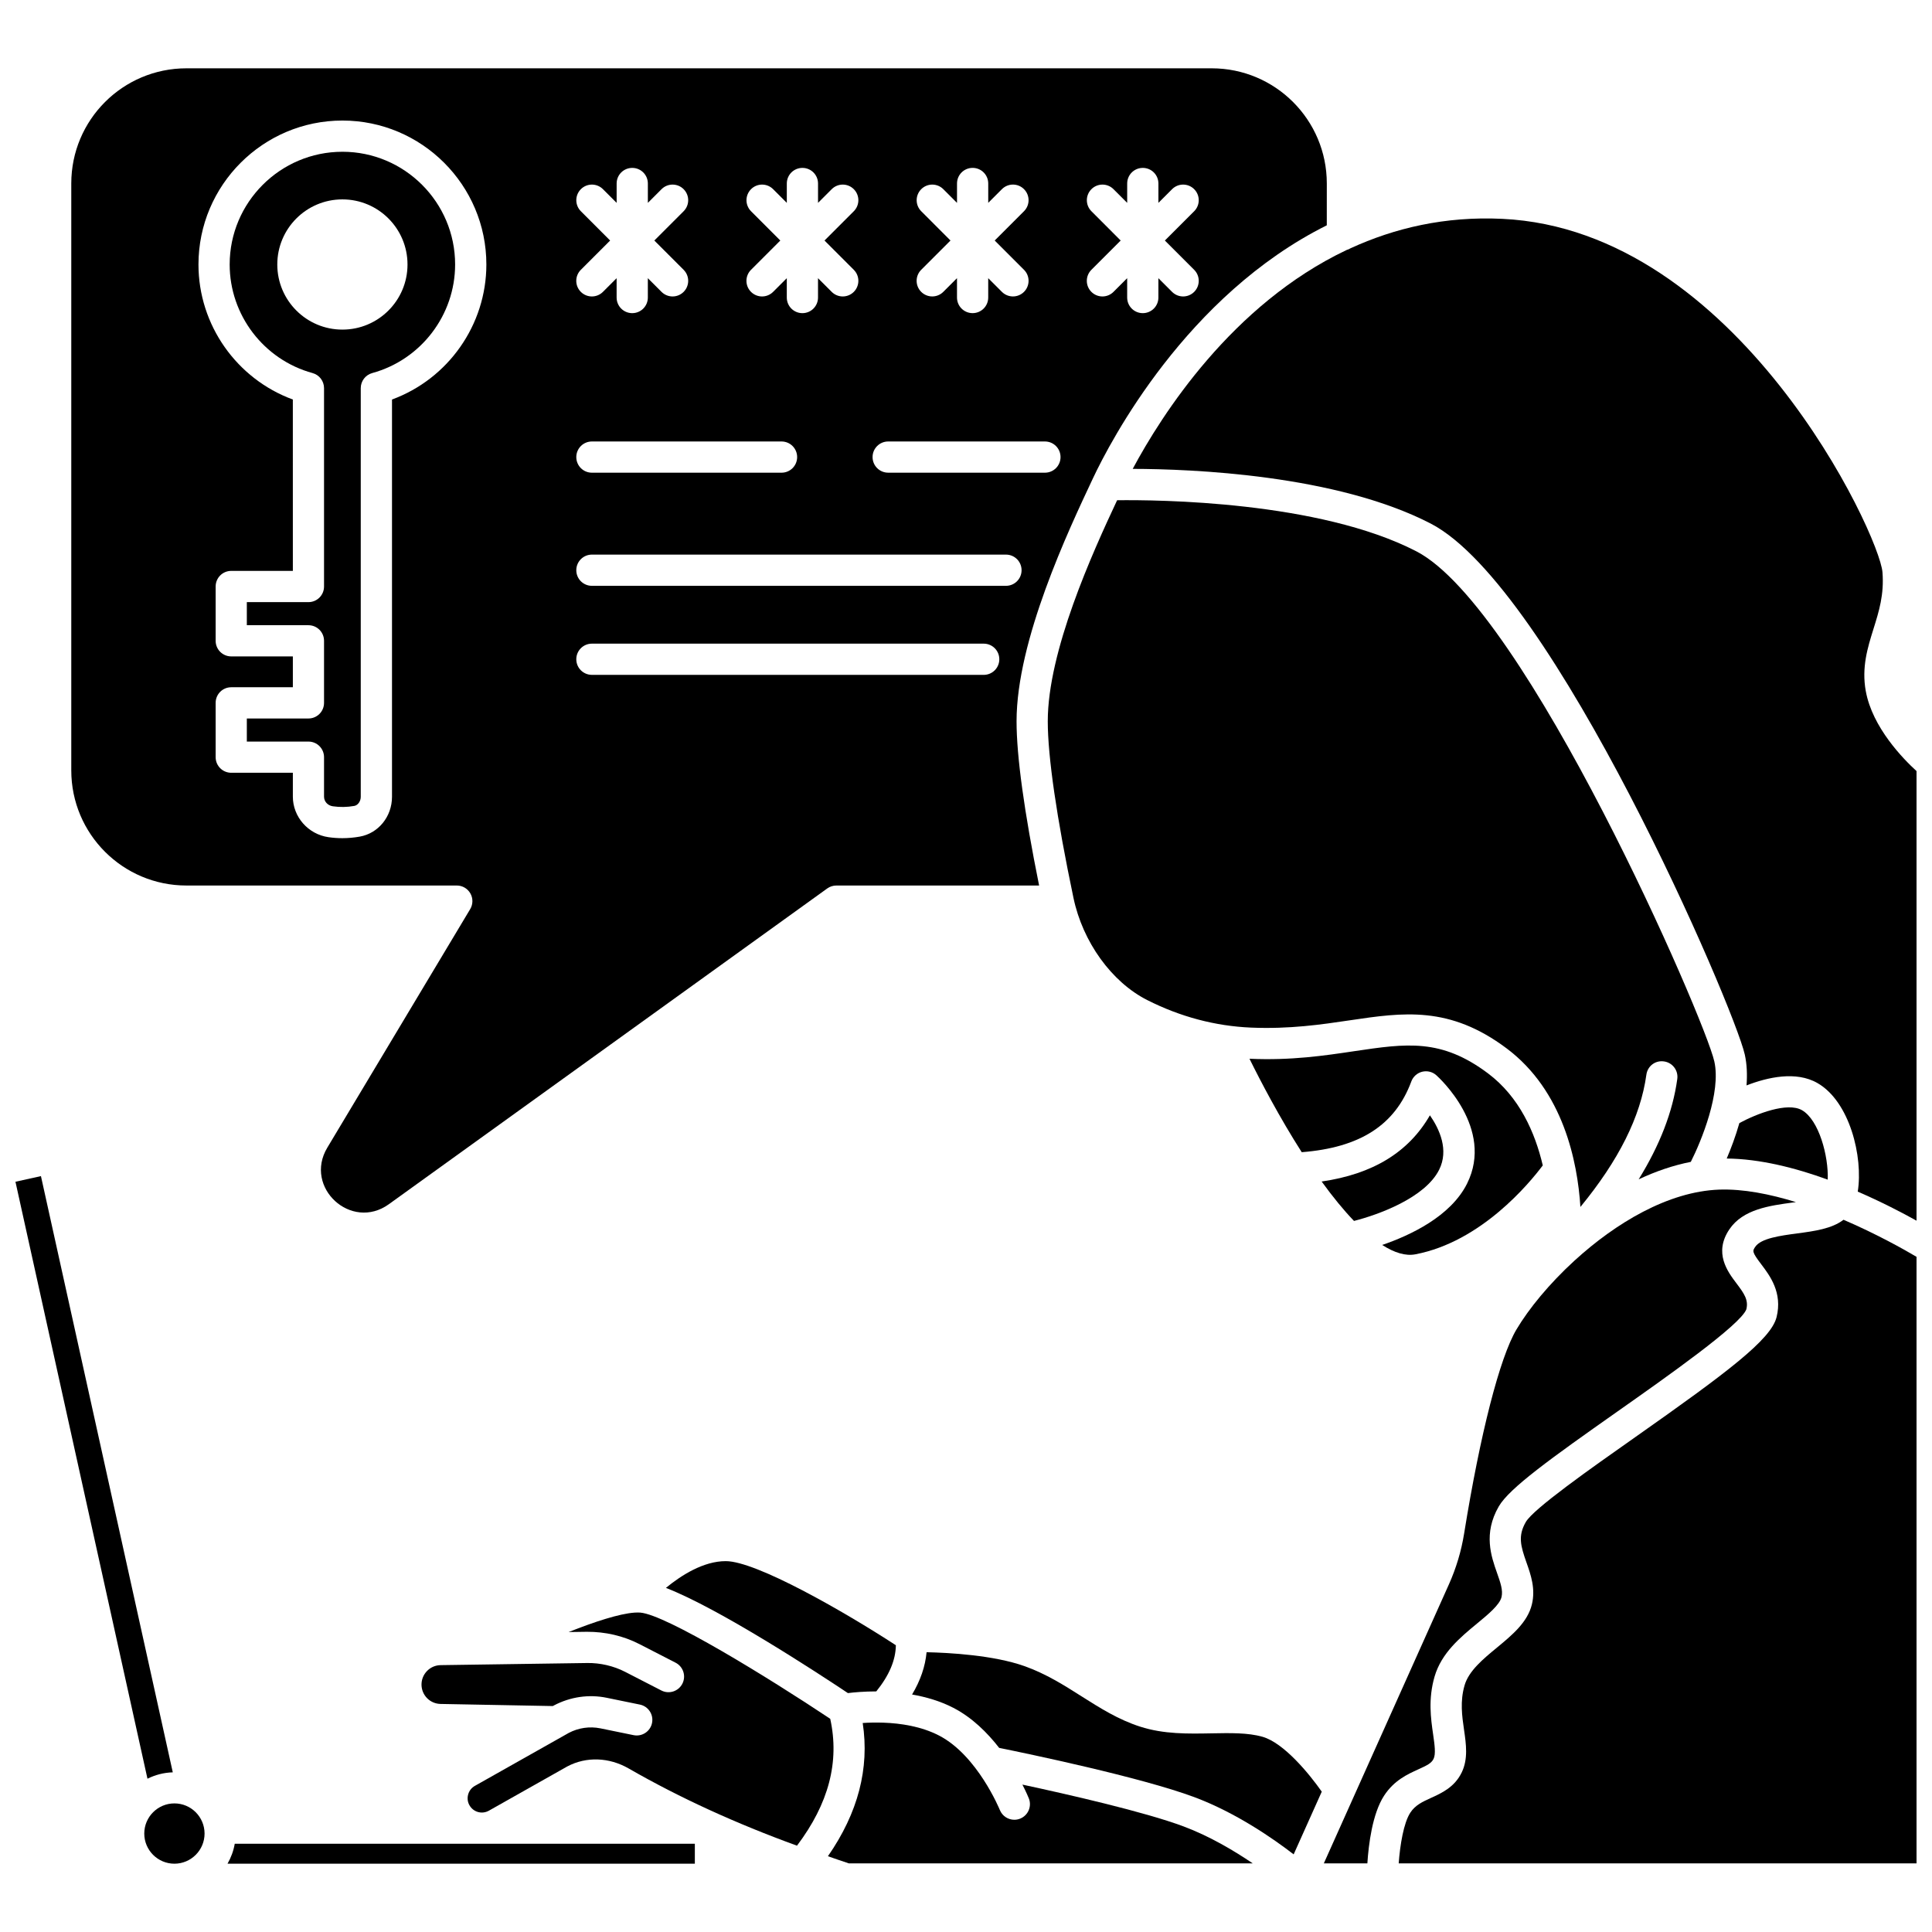
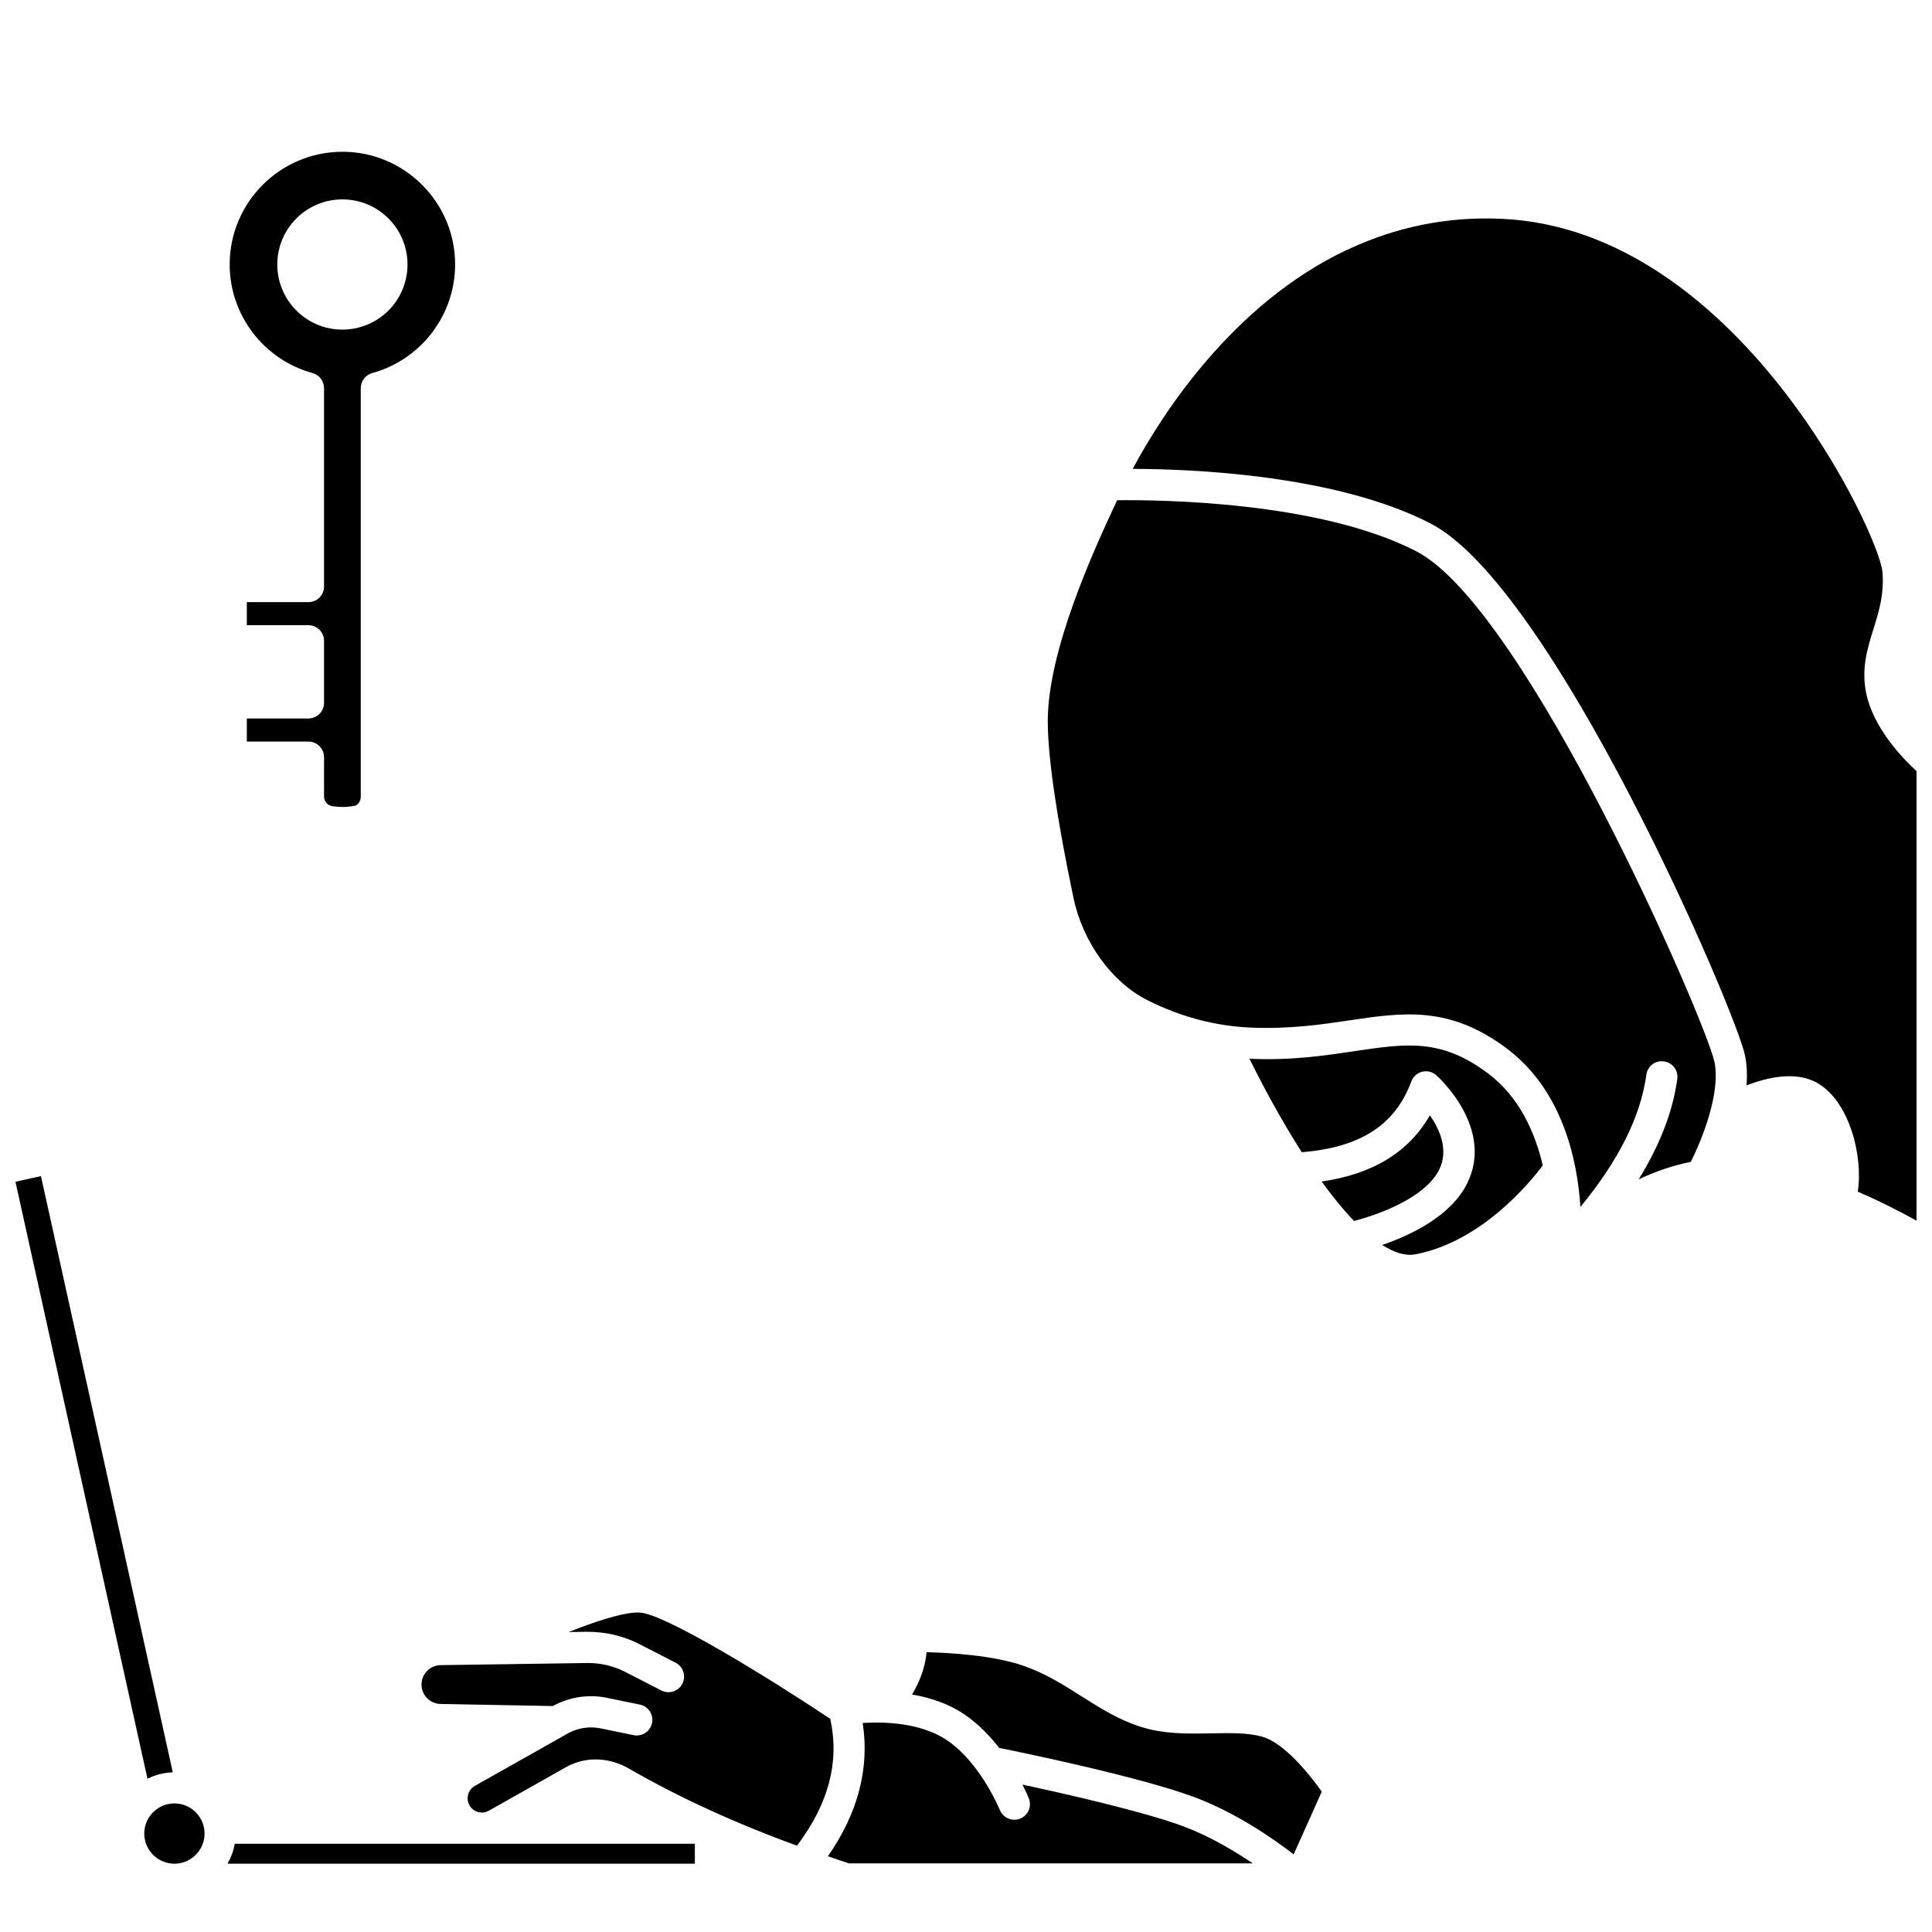
<svg xmlns="http://www.w3.org/2000/svg" width="800px" height="800px" version="1.1" viewBox="144 144 512 512">
  <defs>
    <clipPath id="c">
      <path d="m148.09 455h41.906v161h-41.906z" />
    </clipPath>
    <clipPath id="b">
-       <path d="m514 467h137.9v171h-137.9z" />
-     </clipPath>
+       </clipPath>
    <clipPath id="a">
      <path d="m444 201h207.9v267h-207.9z" />
    </clipPath>
  </defs>
  <path d="m592.08 451.91c2.816-5.574 8.07-18.398 6.234-26.625-2.527-11.32-49.934-120.19-78.984-135.19-25.793-13.312-68.555-13.664-79.281-13.527-6.617 14.098-18.379 40.043-18.379 58.578 0 9.359 2.352 25.543 6.812 46.809 2.449 11.676 10.117 22.305 19.539 27.07 8.773 4.438 18.023 6.894 27.504 7.301 10.25 0.43 18.695-0.82 26.148-1.926 14.195-2.106 26.453-3.922 41.613 7.445 14.996 11.246 18.762 29.957 19.539 42.008 10.152-12.355 15.941-23.895 17.48-35.035 0.305-2.262 2.328-3.863 4.66-3.531 2.262 0.309 3.848 2.394 3.531 4.66-1.199 8.715-4.633 17.527-10.23 26.59 4.496-2.113 9.121-3.703 13.812-4.629z" />
  <path d="m519.07 476.41c17.465-3.316 30.25-18.852 33.781-23.562-2.039-8.707-6.191-18.148-14.52-24.395-12.402-9.297-21.57-7.938-35.434-5.879-7.824 1.168-16.688 2.5-27.719 2.008-0.016 0-0.031-0.004-0.055-0.004 2.996 6.062 7.949 15.535 13.848 24.766 15.441-1.207 24.746-7.16 29.043-18.746 0.473-1.281 1.551-2.246 2.879-2.578 1.336-0.324 2.734 0.02 3.746 0.93 0.637 0.566 15.477 14.047 8.141 28.734-4.336 8.664-14.992 13.676-22.484 16.242 3.277 2.106 6.238 2.969 8.773 2.484z" />
  <path d="m522.94 439.57c-5.656 9.812-15.152 15.578-28.691 17.543 2.973 4.109 5.844 7.606 8.574 10.445 6.488-1.645 18.848-6.129 22.566-13.566 2.617-5.238 0.117-10.723-2.449-14.422z" />
-   <path d="m320.47 564.81c14.059 5.426 39.977 22.367 48.238 27.879 1.621-0.207 4.301-0.445 7.512-0.449 3.398-4.203 5.129-8.234 5.195-12.234-13.934-9.074-37.066-22.289-45.07-22.289-5.914-0.008-11.801 3.742-15.875 7.094z" />
-   <path d="m230.74 448.14c-6.316 10.539 6.34 22.172 16.312 14.988l116.18-83.68c0.703-0.504 1.547-0.777 2.414-0.777h53.73c-3.949-19.57-5.977-34.242-5.977-43.52 0-21.453 13.688-50.473 20.258-64.422 4.648-9.863 24.77-48.473 61.957-67.02l0.004-11.09c0-16.855-13.66-30.516-30.512-30.516h-271.7c-16.855 0-30.516 13.66-30.516 30.516v155.54c0 16.852 13.66 30.512 30.512 30.512h71.656c1.488 0 2.863 0.797 3.598 2.098 0.734 1.297 0.715 2.887-0.055 4.164zm202.5-248.16c-1.617-1.617-1.617-4.231 0-5.848 1.617-1.617 4.231-1.617 5.848 0l3.629 3.629v-5.129c0-2.289 1.848-4.137 4.137-4.137 2.289 0 4.137 1.848 4.137 4.137v5.129l3.629-3.629c1.617-1.617 4.231-1.617 5.848 0 1.617 1.617 1.617 4.231 0 5.848l-7.762 7.762 7.762 7.762c1.617 1.617 1.617 4.231 0 5.848-0.805 0.805-1.867 1.211-2.926 1.211s-2.117-0.406-2.926-1.211l-3.629-3.629v5.129c0 2.289-1.848 4.137-4.137 4.137s-4.137-1.848-4.137-4.137v-5.129l-3.629 3.629c-0.805 0.805-1.867 1.211-2.926 1.211s-2.117-0.406-2.926-1.211c-1.617-1.617-1.617-4.231 0-5.848l7.762-7.762zm-45.102 0c-1.617-1.617-1.617-4.231 0-5.848 1.617-1.617 4.231-1.617 5.848 0l3.633 3.633v-5.137c0-2.289 1.848-4.137 4.137-4.137s4.137 1.848 4.137 4.137v5.129l3.629-3.629c1.617-1.617 4.231-1.617 5.848 0 1.617 1.617 1.617 4.231 0 5.848l-7.762 7.762 7.762 7.762c1.617 1.617 1.617 4.231 0 5.848-0.805 0.805-1.867 1.211-2.926 1.211s-2.117-0.406-2.926-1.211l-3.629-3.629v5.129c0 2.289-1.848 4.137-4.137 4.137-2.289 0-4.137-1.848-4.137-4.137v-5.133l-3.633 3.633c-0.805 0.805-1.867 1.211-2.926 1.211-1.059 0-2.117-0.406-2.926-1.211-1.617-1.617-1.617-4.231 0-5.848l7.762-7.762zm-8.762 61.016h41.539c2.289 0 4.137 1.848 4.137 4.137 0 2.289-1.848 4.137-4.137 4.137l-41.539-0.004c-2.289 0-4.137-1.848-4.137-4.137 0-2.285 1.852-4.133 4.137-4.133zm-36.34-61.016c-1.617-1.617-1.617-4.231 0-5.848 1.617-1.617 4.231-1.617 5.848 0l3.629 3.629v-5.129c0-2.289 1.848-4.137 4.137-4.137 2.289 0 4.137 1.848 4.137 4.137v5.129l3.629-3.629c1.617-1.617 4.231-1.617 5.848 0 1.617 1.617 1.617 4.231 0 5.848l-7.762 7.762 7.762 7.762c1.617 1.617 1.617 4.231 0 5.848-0.805 0.805-1.867 1.211-2.926 1.211-1.059 0-2.117-0.406-2.926-1.211l-3.629-3.629v5.129c0 2.289-1.848 4.137-4.137 4.137s-4.137-1.848-4.137-4.137v-5.129l-3.629 3.629c-0.805 0.805-1.867 1.211-2.926 1.211-1.059 0-2.117-0.406-2.926-1.211-1.617-1.617-1.617-4.231 0-5.848l7.762-7.762zm-45.098 0c-1.617-1.617-1.617-4.231 0-5.848 1.617-1.617 4.231-1.617 5.848 0l3.629 3.629v-5.129c0-2.289 1.848-4.137 4.137-4.137s4.137 1.848 4.137 4.137v5.129l3.629-3.629c1.617-1.617 4.231-1.617 5.848 0 1.617 1.617 1.617 4.231 0 5.848l-7.762 7.762 7.762 7.762c1.617 1.617 1.617 4.231 0 5.848-0.805 0.805-1.867 1.211-2.926 1.211s-2.117-0.406-2.926-1.211l-3.629-3.629v5.129c0 2.289-1.848 4.137-4.137 4.137-2.289 0-4.137-1.848-4.137-4.137v-5.129l-3.629 3.629c-0.805 0.805-1.867 1.211-2.926 1.211-1.059 0-2.117-0.406-2.926-1.211-1.617-1.617-1.617-4.231 0-5.848l7.762-7.762zm2.922 61.016h50.254c2.289 0 4.137 1.848 4.137 4.137 0 2.289-1.848 4.137-4.137 4.137h-50.254c-2.289 0-4.137-1.848-4.137-4.137 0-2.289 1.852-4.137 4.137-4.137zm0 29.98h109.73c2.289 0 4.137 1.848 4.137 4.137s-1.848 4.137-4.137 4.137h-109.73c-2.289 0-4.137-1.848-4.137-4.137s1.852-4.137 4.137-4.137zm0 23.598h103.83c2.289 0 4.137 1.848 4.137 4.137 0 2.289-1.848 4.137-4.137 4.137l-103.83-0.004c-2.289 0-4.137-1.848-4.137-4.137 0-2.285 1.852-4.133 4.137-4.133zm-52.977-64.695v105.28c0 5.246-3.598 9.684-8.555 10.555-1.523 0.27-3.062 0.406-4.594 0.41-1.234 0-2.465-0.086-3.688-0.262-5.387-0.77-9.438-5.391-9.438-10.746v-6.324h-16.324c-2.289 0-4.137-1.848-4.137-4.137v-14.391c0-2.289 1.848-4.137 4.137-4.137h16.324v-8.172h-16.324c-2.289 0-4.137-1.848-4.137-4.137v-14.391c0-2.289 1.848-4.137 4.137-4.137h16.324l-0.004-45.414c-14.875-5.457-25.008-19.742-25.008-35.781 0-21.031 17.113-38.148 38.148-38.148 21.031 0 38.148 17.113 38.148 38.148-0.008 16.039-10.141 30.324-25.012 35.781z" />
  <g clip-path="url(#c)">
    <path d="m189.79 613.69-34.941-158.01-6.754 1.496 34.984 158.2c2.043-1.012 4.301-1.621 6.711-1.688z" />
  </g>
  <path d="m234.74 184.22c-16.469 0-29.875 13.402-29.875 29.875 0 13.398 9.035 25.234 21.969 28.773 1.801 0.492 3.039 2.129 3.039 3.992v52.574c0 2.289-1.848 4.137-4.137 4.137h-16.324v6.117h16.324c2.289 0 4.137 1.848 4.137 4.137v16.445c0 2.289-1.848 4.137-4.137 4.137h-16.324v6.117h16.324c2.289 0 4.137 1.848 4.137 4.137v10.461c0 1.289 0.98 2.363 2.328 2.551 1.895 0.277 3.793 0.242 5.684-0.094 0.965-0.172 1.719-1.234 1.719-2.41v-108.31c0-1.859 1.246-3.5 3.039-3.992 12.934-3.543 21.969-15.379 21.969-28.773 0.004-16.473-13.398-29.875-29.871-29.875zm0 47.129c-9.531 0-17.254-7.727-17.254-17.254 0-9.531 7.727-17.254 17.254-17.254 9.531 0 17.254 7.727 17.254 17.254s-7.727 17.254-17.254 17.254z" />
  <path d="m190.22 621.92c-4.402 0-7.988 3.582-7.988 7.988s3.582 7.992 7.988 7.992 7.992-3.582 7.992-7.992c-0.004-4.406-3.586-7.988-7.992-7.988z" />
  <g clip-path="url(#b)">
    <path d="m620.32 470.86c-4.516 0.605-9.629 1.293-11.152 3.547-0.762 1.121-0.918 1.352 1.586 4.648 2.258 2.984 5.68 7.496 4.055 14.004-1.488 5.953-13.082 14.648-37.348 31.723-12.066 8.488-27.078 19.051-29.109 22.57-2.133 3.707-1.359 6.356 0.18 10.73 1.141 3.238 2.438 6.91 1.438 11.086-1.141 4.754-5.258 8.148-9.227 11.434-3.695 3.043-7.508 6.191-8.621 10.043-1.223 4.238-0.672 8.086-0.133 11.805 0.547 3.781 1.109 7.688-0.621 11.266-1.891 3.91-5.324 5.469-8.082 6.723-2.262 1.027-4.219 1.914-5.543 3.945-1.777 2.734-2.719 8.605-3.074 13.434h137.24v-160.74c-3.273-1.941-10.535-6.031-19.359-9.828-3.082 2.379-7.707 3.012-12.227 3.613z" />
  </g>
  <path d="m478.57 604.26c-3.879-1.098-8.559-1-13.52-0.906-6.199 0.113-12.586 0.25-18.887-1.773-5.805-1.859-10.754-5.004-15.543-8.039-4.625-2.938-9.406-5.969-15.141-8.008-8.164-2.894-19.848-3.543-25.926-3.68-0.348 3.769-1.629 7.516-3.844 11.207 3.652 0.645 7.434 1.711 10.969 3.547 4.953 2.562 8.992 6.582 12.113 10.598 7.129 1.445 37.574 7.762 51.777 13.074 10.988 4.109 20.867 10.984 26.266 15.145l7.449-16.617c-3.289-4.691-10.027-12.934-15.715-14.547z" />
-   <path d="m523.91 610.11c0.629-1.293 0.281-3.703-0.117-6.477-0.605-4.16-1.344-9.336 0.371-15.281 1.82-6.305 6.859-10.461 11.301-14.129 2.93-2.414 5.953-4.914 6.453-6.981 0.43-1.801-0.285-3.828-1.191-6.402-1.551-4.402-3.68-10.426 0.453-17.605 2.801-4.859 13.797-12.742 31.512-25.211 12.957-9.117 32.535-22.891 34.105-27.035 0.613-2.473-0.547-4.16-2.648-6.934-2.269-3-6.07-8.016-1.844-14.273 3.602-5.336 10.672-6.281 16.914-7.117 0.207-0.027 0.469-0.062 0.719-0.098-6.863-2.117-13.926-3.531-20.336-3.309-13.578 0.5-27.496 8.93-38.219 18.707-0.059 0.055-0.113 0.102-0.172 0.152-6.648 6.09-12.051 12.684-15.34 18.215-4.422 7.438-9.605 27.652-13.863 54.07-0.746 4.633-2.106 9.18-4.051 13.512l-33.129 73.898h11.539c0.324-5.012 1.32-13.164 4.434-17.949 2.641-4.051 6.195-5.668 9.051-6.965 2.285-1.031 3.5-1.621 4.059-2.789z" />
-   <path d="m621.54 438.21c-3.883-2.223-12.082 0.98-16.59 3.418-1.008 3.539-2.238 6.789-3.352 9.395 8.754 0.082 18.16 2.453 26.77 5.594 0.242-6.234-2.332-15.832-6.828-18.406z" />
  <g clip-path="url(#a)">
    <path d="m638.45 327.16c-1.137-6.32 0.477-11.48 2.035-16.473 1.469-4.699 2.859-9.129 2.387-15.059-0.785-9.934-38.348-90.699-100.75-93.633-15.156-0.73-28.543 2.441-40.234 7.809-0.312 0.195-0.641 0.34-1.004 0.441-30.418 14.414-49.062 43.746-56.703 58.012 15.598 0.031 53.867 1.531 78.953 14.484 32.504 16.785 80.488 128.33 83.254 140.73 0.574 2.586 0.676 5.363 0.461 8.176 5.586-2.168 13.121-3.887 18.801-0.621 8.535 4.894 12.137 19.52 10.676 28.77 6.234 2.703 11.68 5.527 15.582 7.703l-0.004-119.15c-3.473-3.164-11.711-11.543-13.449-21.191z" />
  </g>
  <path d="m271.09 632.61h-64.879c-0.324 1.902-0.988 3.664-1.91 5.281h123.84v-5.281h-56.867c-0.062-0.004-0.117 0.004-0.18 0z" />
  <path d="m364.02 599.5c-16.492-10.992-43.574-27.617-50.336-28.145-0.41-0.031-0.867-0.027-1.363-0.004-0.047 0.004-0.09 0.004-0.141 0.008-4.035 0.27-10.66 2.434-17.492 5.152l4.84-0.07c4.856-0.023 9.648 1.062 13.941 3.273l9.574 4.922c2.031 1.047 2.832 3.535 1.789 5.57-1.047 2.031-3.535 2.836-5.57 1.789l-9.578-4.926c-3.094-1.598-6.684-2.402-10.039-2.352l-38.867 0.562c-1.383 0.02-2.668 0.578-3.625 1.566-0.961 0.992-1.473 2.301-1.449 3.68 0.059 2.769 2.269 4.984 5.047 5.039l29.754 0.559 0.277-0.156c4.356-2.297 9.281-3.008 14.004-2.035l8.785 1.801c2.238 0.453 3.684 2.644 3.223 4.879-0.453 2.238-2.652 3.68-4.879 3.223l-8.789-1.801c-2.84-0.578-5.816-0.152-8.379 1.195l-24.902 14.047c-0.934 0.523-1.578 1.395-1.82 2.438-0.242 1.047-0.043 2.106 0.566 2.984 1.117 1.629 3.254 2.113 4.969 1.152l20.797-11.734c5.031-2.656 11.062-2.434 16.254 0.551 13.547 7.789 28.523 14.621 44.598 20.457 8.418-11.164 11.316-22.207 8.812-33.625z" />
  <path d="m414.95 616.94c1.043 2.047 1.625 3.457 1.699 3.648 0.848 2.117-0.184 4.519-2.305 5.371-0.504 0.203-1.027 0.297-1.539 0.297-1.637 0-3.188-0.98-3.84-2.598-0.062-0.141-5.918-14.438-16.098-19.715-4.719-2.445-10.176-3.254-14.738-3.418-0.004 0-0.012 0.004-0.016 0.004-0.008 0-0.016-0.004-0.023-0.004-2.059-0.07-3.926-0.016-5.465 0.09 1.84 12-1.242 23.832-9.219 35.305 1.855 0.621 3.648 1.297 5.531 1.891h107.05c-5.008-3.394-11.484-7.234-18.324-9.789-10.383-3.883-30.777-8.52-42.711-11.082z" />
</svg>